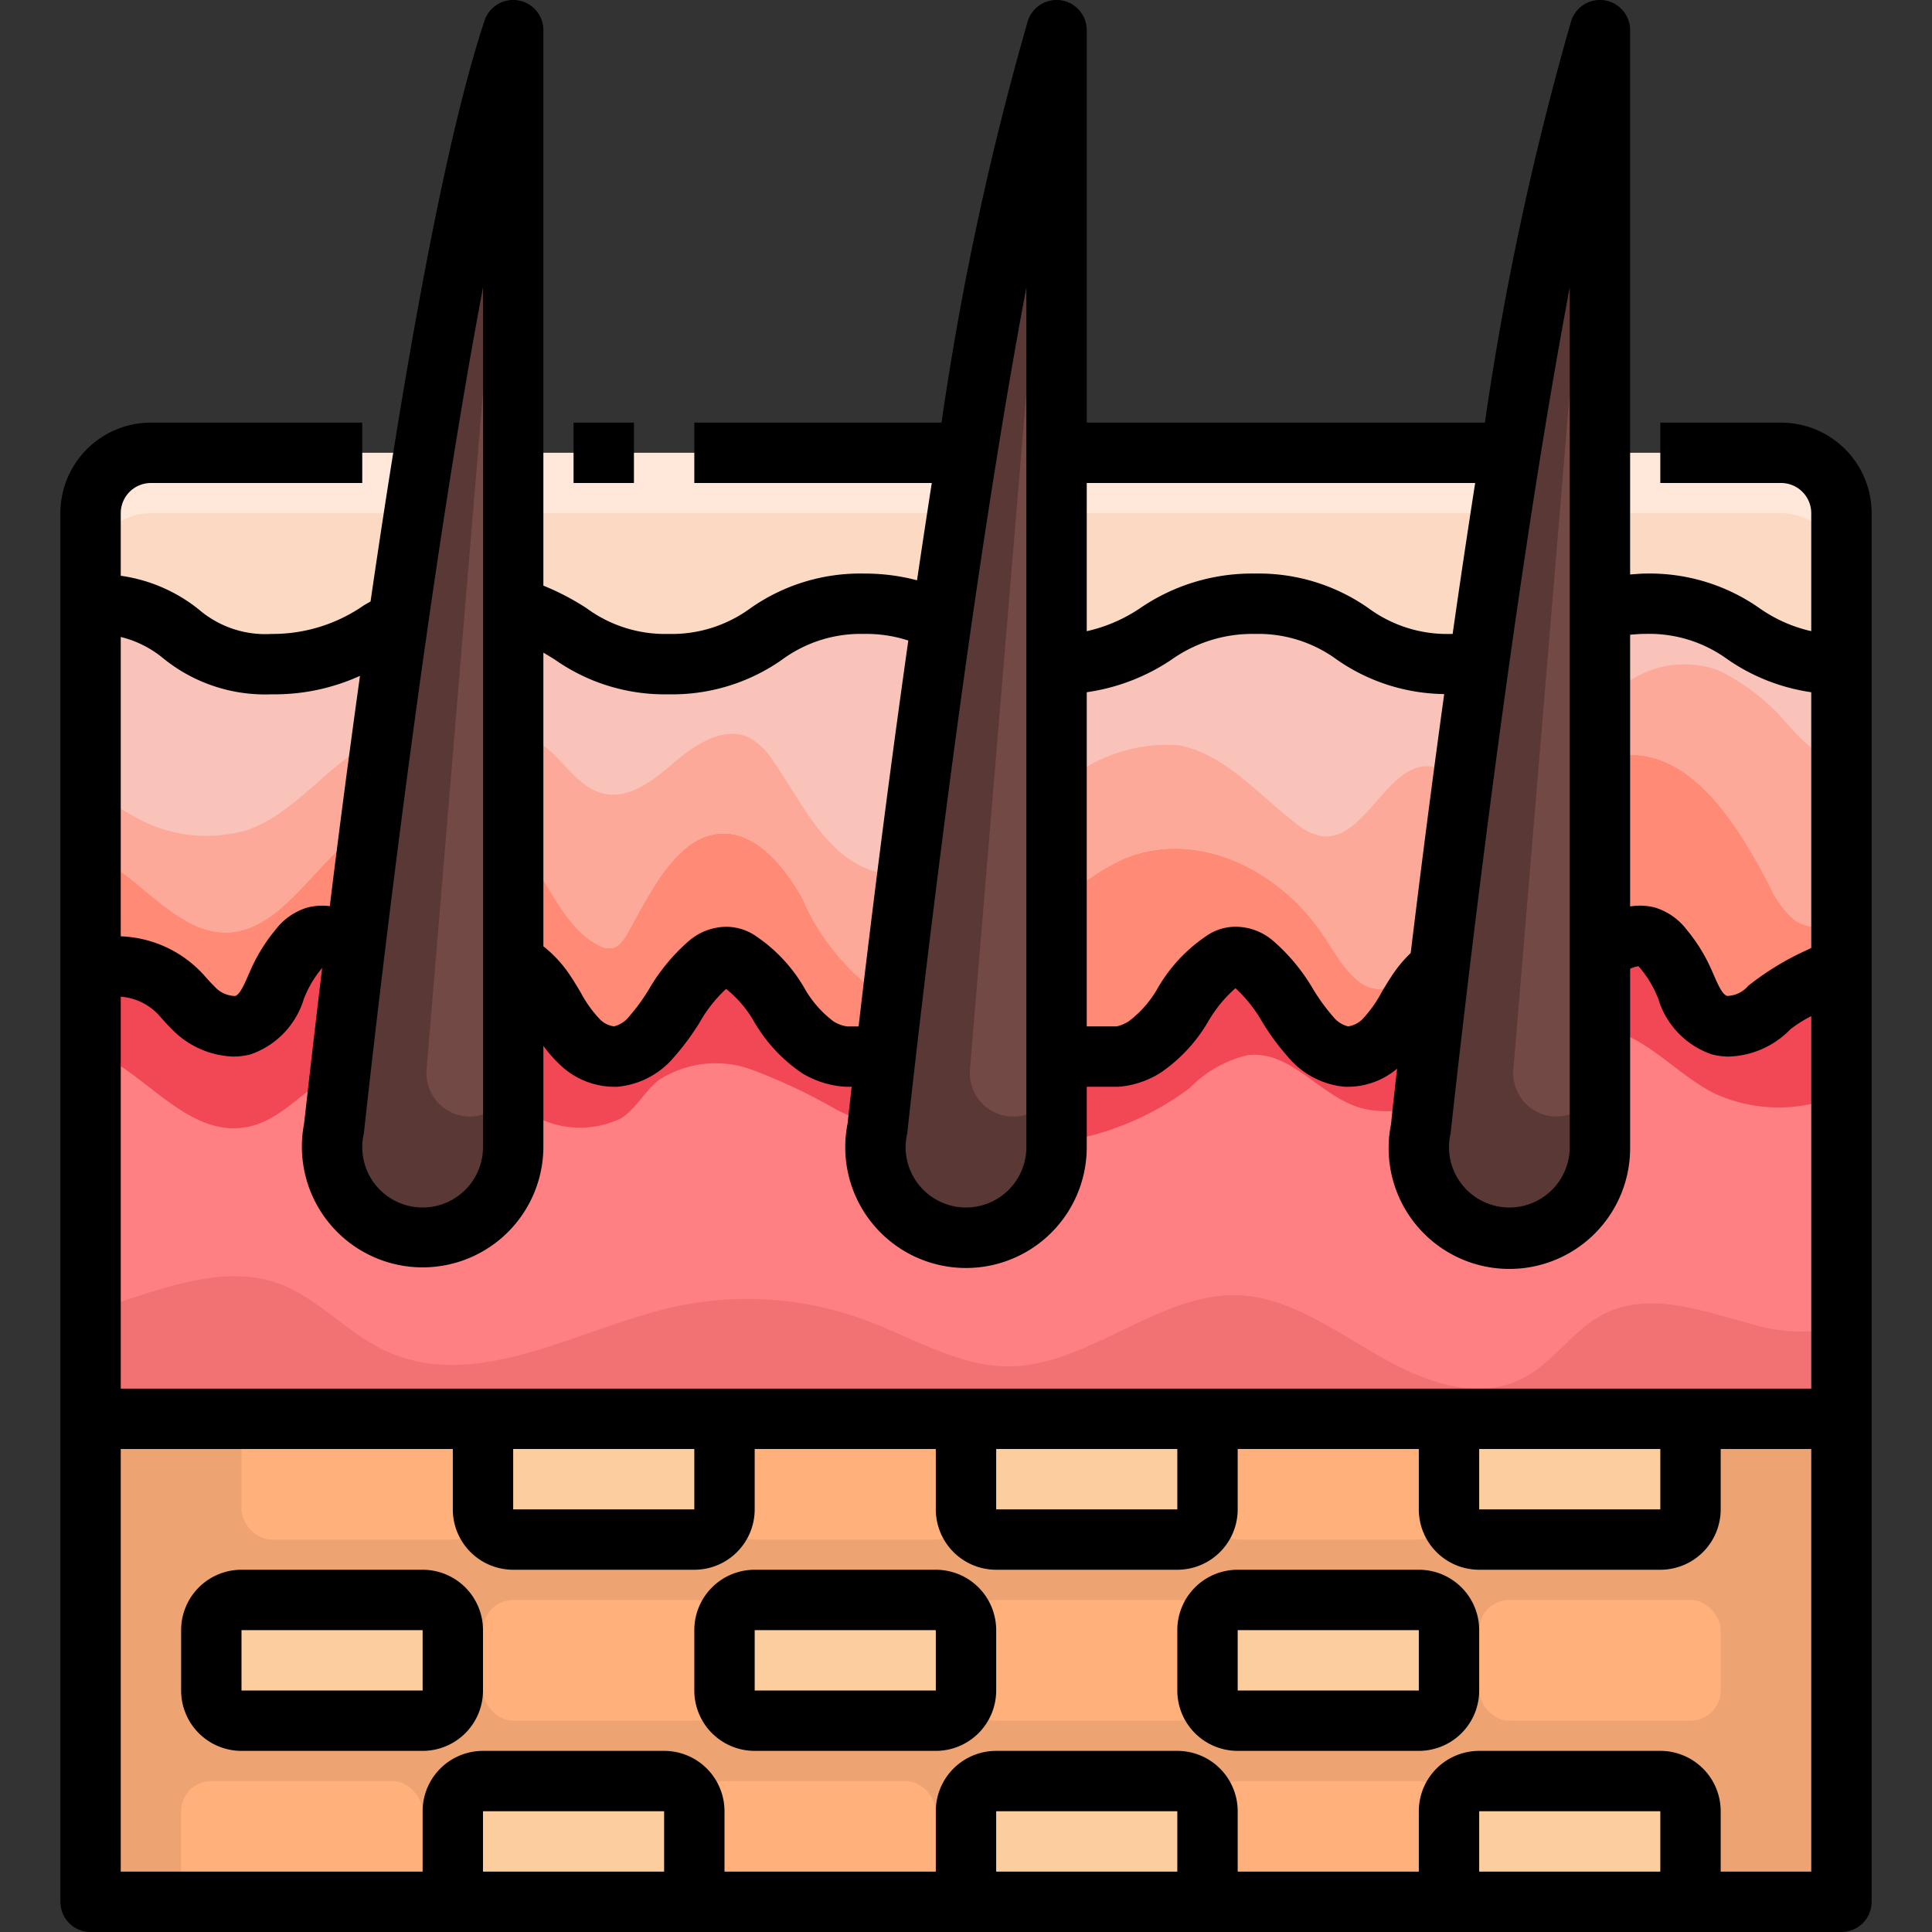
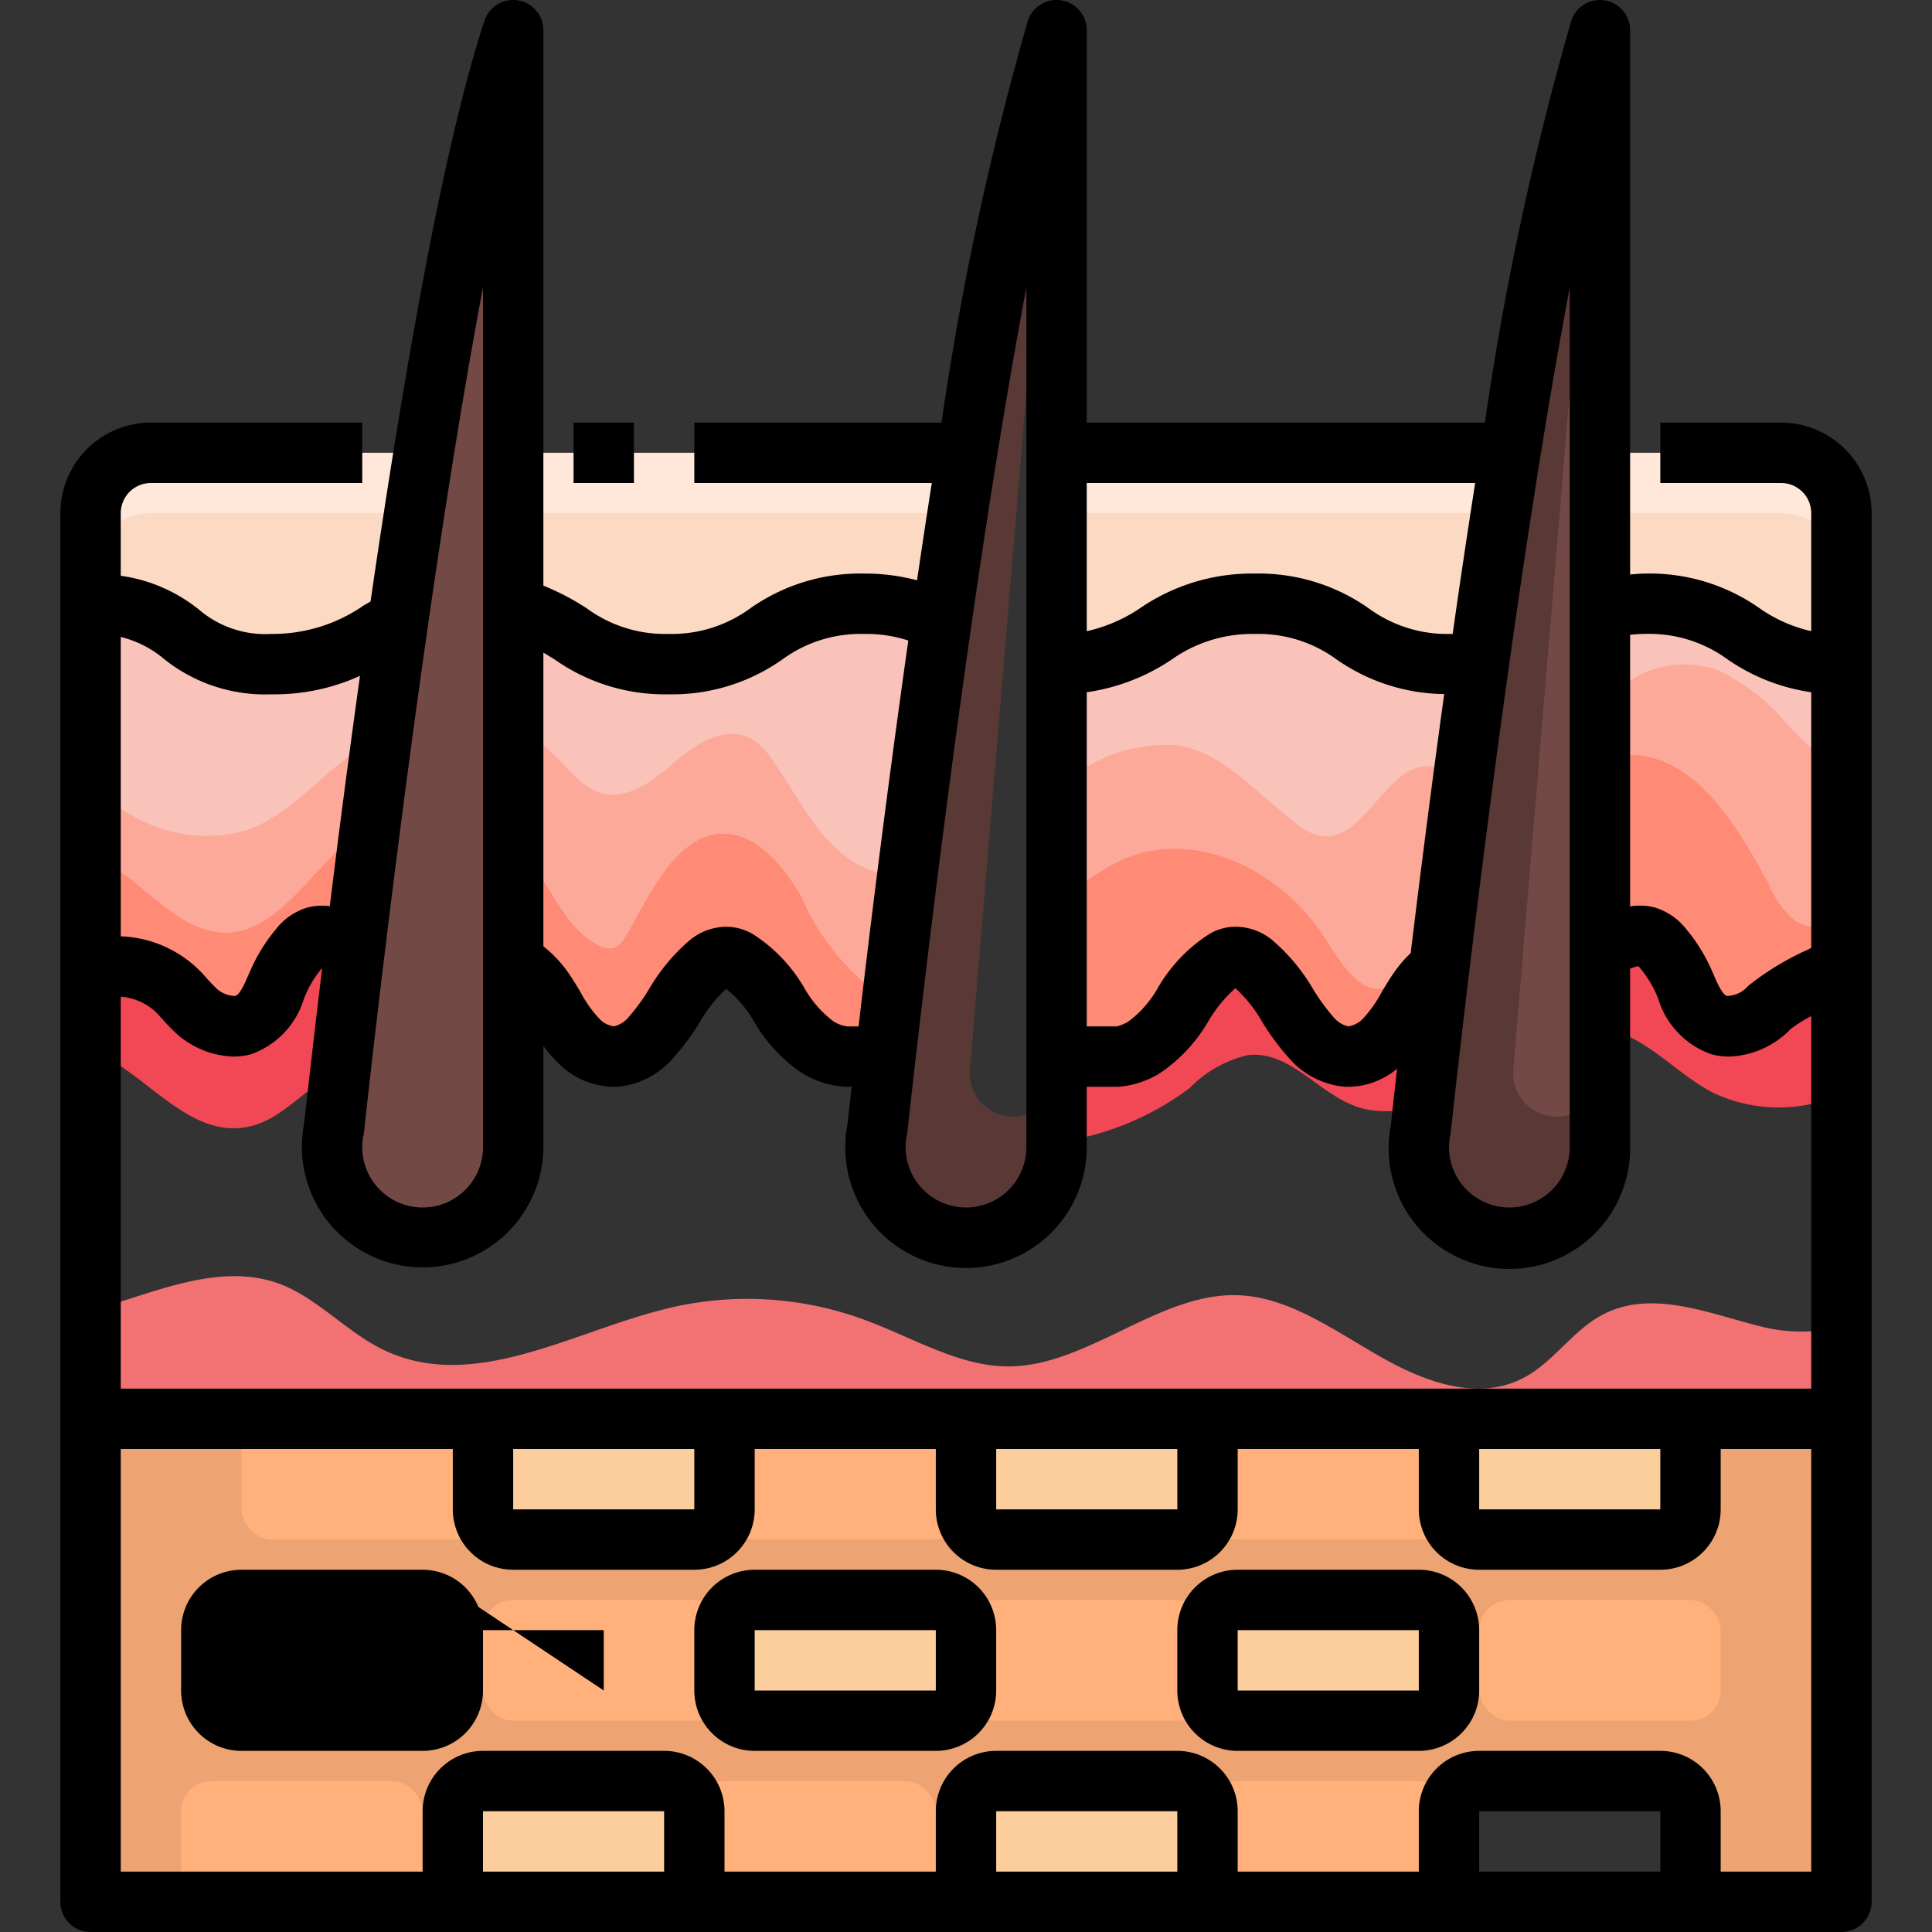
<svg xmlns="http://www.w3.org/2000/svg" viewBox="0 0 64 64">
  <rect x="0" y="0" width="64" height="64" fill="#333333" stroke="none" />
  <g id="_27-Skin" data-name="27-Skin">
    <rect x="16" y="47" width="8" height="4" rx="1" style="fill:#fcce9d" />
    <rect x="7" y="53" width="8" height="4" rx="1" style="fill:#fcce9d" />
    <rect x="15" y="59" width="8" height="4" rx="1" style="fill:#fcce9d" />
    <rect x="24" y="53" width="8" height="4" rx="1" style="fill:#fcce9d" />
    <rect x="32" y="47" width="8" height="4" rx="1" style="fill:#fcce9d" />
    <rect x="32" y="59" width="8" height="4" rx="1" style="fill:#fcce9d" />
    <rect x="40" y="53" width="8" height="4" rx="1" style="fill:#fcce9d" />
-     <path d="M56,60v2a1,1,0,0,1-1,1H49a1,1,0,0,1-1-1V60a1.022,1.022,0,0,1,.44-.83A.975.975,0,0,1,49,59h6A1,1,0,0,1,56,60Z" style="fill:#fcce9d" />
    <path d="M56,48v2a1,1,0,0,1-1,1H49a.975.975,0,0,1-.56-.17A1.022,1.022,0,0,1,48,50V48a1,1,0,0,1,1-1h6A1,1,0,0,1,56,48Z" style="fill:#fcce9d" />
    <path d="M55,47a1,1,0,0,1,1,1v2a1,1,0,0,1-1,1H49a.975.975,0,0,1-.56-.17A1.022,1.022,0,0,1,48,50V48a1,1,0,0,1,1-1H39a1,1,0,0,1,1,1v2a1,1,0,0,1-1,1H33a1,1,0,0,1-1-1V48a1,1,0,0,1,1-1H23a1,1,0,0,1,1,1v2a1,1,0,0,1-1,1H17a1,1,0,0,1-1-1V48a1,1,0,0,1,1-1H3V63H16a1,1,0,0,1-1-1V60a1,1,0,0,1,1-1h6a1,1,0,0,1,1,1v2a1,1,0,0,1-1,1H33a1,1,0,0,1-1-1V60a1,1,0,0,1,1-1h6a1,1,0,0,1,1,1v2a1,1,0,0,1-1,1H49a1,1,0,0,1-1-1V60a1.022,1.022,0,0,1,.44-.83A.975.975,0,0,1,49,59h6a1,1,0,0,1,1,1v2a1,1,0,0,1-1,1h6V47ZM15,56a1,1,0,0,1-1,1H8a1,1,0,0,1-1-1V54a1,1,0,0,1,1-1h6a1,1,0,0,1,1,1Zm17,0a1,1,0,0,1-1,1H25a1,1,0,0,1-1-1V54a1,1,0,0,1,1-1h6a1,1,0,0,1,1,1Zm9,1a1,1,0,0,1-1-1V54a1,1,0,0,1,1-1h6a1,1,0,0,1,1,1v2a1,1,0,0,1-1,1Z" style="fill:#eda472" />
    <path d="M14,15l.04.01c-.31,1.88-.59,3.79-.87,5.67L13,20.66A7.044,7.044,0,0,1,9,22c-3.24,0-2.76-2-6-2V17a2.006,2.006,0,0,1,2-2Z" style="fill:#fcd9c2" />
    <path d="M32.04,15.01c-.3,1.83-.58,3.69-.85,5.53L31,20.51A5.134,5.134,0,0,0,28.62,20c-3.24,0-3.24,2-6.47,2-2.72,0-3.16-1.41-5.15-1.86V15H32Z" style="fill:#fcd9c2" />
    <path d="M61,17v5c-3.24,0-3.24-2-6.48-2a5.523,5.523,0,0,0-1.52.19V15h6A2.006,2.006,0,0,1,61,17Z" style="fill:#fcd9c2" />
    <path d="M50,15l.04.01c-.37,2.29-.72,4.64-1.04,6.92a5.494,5.494,0,0,1-.95.07c-3.24,0-3.24-2-6.48-2S38.24,22,35,22V15Z" style="fill:#fcd9c2" />
    <path d="M61,22V32a17.5,17.5,0,0,0-2.39,1.38,1.854,1.854,0,0,1-1.66.58c-.7-.19-.93-.91-1.2-1.49a4.424,4.424,0,0,0-.64-1.03,1.116,1.116,0,0,0-.55-.41,1.142,1.142,0,0,0-.58.02,2.569,2.569,0,0,0-.98.44V20.19A5.523,5.523,0,0,1,54.52,20C57.76,20,57.76,22,61,22Z" style="fill:#f9c3b9" />
    <path d="M13.17,20.68c-.55,3.89-1.04,7.64-1.4,10.65a3.056,3.056,0,0,0-.75-.28,1.142,1.142,0,0,0-.58-.02,1.116,1.116,0,0,0-.55.41,4.424,4.424,0,0,0-.64,1.03c-.27.58-.5,1.3-1.2,1.49a1.854,1.854,0,0,1-1.66-.58L6.04,33a2.9,2.9,0,0,0-2.2-1H3V20c3.24,0,2.76,2,6,2a7.044,7.044,0,0,0,4-1.34Z" style="fill:#f9c3b9" />
    <path d="M31,20.51l.19.03C30.37,26.29,29.7,31.76,29.33,35H28a2.1,2.1,0,0,1-.91-.31,4.322,4.322,0,0,1-1.28-1.41,4.322,4.322,0,0,0-1.28-1.41,1,1,0,0,0-.49-.17,1.051,1.051,0,0,0-.61.26,22.93,22.93,0,0,0-1.86,2.4A1.827,1.827,0,0,1,20.4,35a1.694,1.694,0,0,1-1.21-.51,9.649,9.649,0,0,1-1.2-1.72,2.828,2.828,0,0,0-.99-.89V20.14c1.99.45,2.43,1.86,5.15,1.86,3.23,0,3.23-2,6.47-2A5.134,5.134,0,0,1,31,20.51Z" style="fill:#f9c3b9" />
    <path d="M47.01,32.77a9.649,9.649,0,0,1-1.2,1.72A1.694,1.694,0,0,1,44.6,35a1.827,1.827,0,0,1-1.17-.64,22.93,22.93,0,0,0-1.86-2.4,1.051,1.051,0,0,0-.61-.26,1,1,0,0,0-.49.17,4.322,4.322,0,0,0-1.28,1.41,4.322,4.322,0,0,1-1.28,1.41A2.1,2.1,0,0,1,37,35H35V22c3.24,0,3.33-2,6.57-2s3.24,2,6.48,2a5.494,5.494,0,0,0,.95-.07c-.53,3.76-.98,7.33-1.32,10.15A3.127,3.127,0,0,0,47.01,32.77Z" style="fill:#f9c3b9" />
-     <path d="M11.77,31.33c-.35,2.84-.59,5.03-.7,6.05A2.564,2.564,0,0,0,11,38a3,3,0,0,0,6,0V31.88a2.828,2.828,0,0,1,.99.89,9.649,9.649,0,0,0,1.2,1.72A1.694,1.694,0,0,0,20.4,35a1.827,1.827,0,0,0,1.17-.64,22.93,22.93,0,0,1,1.86-2.4,1.051,1.051,0,0,1,.61-.26,1,1,0,0,1,.49.17,4.322,4.322,0,0,1,1.28,1.41,4.322,4.322,0,0,0,1.28,1.41A2.1,2.1,0,0,0,28,35h1.33c-.12,1.05-.21,1.86-.26,2.38A2.564,2.564,0,0,0,29,38a3,3,0,0,0,6,0V35h2a2.1,2.1,0,0,0,.91-.31,4.322,4.322,0,0,0,1.28-1.41,4.322,4.322,0,0,1,1.28-1.41,1,1,0,0,1,.49-.17,1.051,1.051,0,0,1,.61.26,22.93,22.93,0,0,1,1.86,2.4A1.827,1.827,0,0,0,44.6,35a1.694,1.694,0,0,0,1.21-.51,9.649,9.649,0,0,0,1.2-1.72,3.127,3.127,0,0,1,.67-.69c-.3,2.48-.51,4.37-.61,5.3A2.564,2.564,0,0,0,47,38a3,3,0,0,0,6,0V31.49a2.569,2.569,0,0,1,.98-.44,1.142,1.142,0,0,1,.58-.02,1.116,1.116,0,0,1,.55.41,4.424,4.424,0,0,1,.64,1.03c.27.58.5,1.3,1.2,1.49a1.854,1.854,0,0,0,1.66-.58A17.5,17.5,0,0,1,61,32V47H3V32h.84a2.9,2.9,0,0,1,2.2,1l.35.38a1.854,1.854,0,0,0,1.66.58c.7-.19.93-.91,1.2-1.49a4.424,4.424,0,0,1,.64-1.03,1.116,1.116,0,0,1,.55-.41,1.142,1.142,0,0,1,.58.02A3.056,3.056,0,0,1,11.77,31.33Z" style="fill:#ff8083" />
    <path d="M11.07,37.38c.11-1.02.35-3.21.7-6.05.36-3.01.85-6.76,1.4-10.65.28-1.88.56-3.79.87-5.67A104.741,104.741,0,0,1,17,1V38a3,3,0,0,1-6,0A2.564,2.564,0,0,1,11.07,37.38Z" style="fill:#734946" />
-     <path d="M29.33,35c.37-3.24,1.04-8.71,1.86-14.46.27-1.84.55-3.7.85-5.53A104.741,104.741,0,0,1,35,1V38a3,3,0,0,1-6,0,2.564,2.564,0,0,1,.07-.62C29.12,36.86,29.21,36.05,29.33,35Z" style="fill:#734946" />
    <path d="M47.68,32.08c.34-2.82.79-6.39,1.32-10.15.32-2.28.67-4.63,1.04-6.92A104.741,104.741,0,0,1,53,1V38a3,3,0,0,1-6,0,2.564,2.564,0,0,1,.07-.62C47.17,36.45,47.38,34.56,47.68,32.08Z" style="fill:#734946" />
    <path d="M49,21.93c-.53,3.76-.98,7.33-1.32,10.15-.3,2.48-.51,4.37-.61,5.3A2.564,2.564,0,0,0,47,38a3,3,0,0,0,6,0V35.562a1.437,1.437,0,1,1-2.87-.119L53,1a104.741,104.741,0,0,0-2.96,14.01C49.67,17.3,49.32,19.65,49,21.93Z" style="fill:#593836" />
    <path d="M31,21.93c-.53,3.76-.98,7.33-1.32,10.15-.3,2.48-.51,4.37-.61,5.3A2.564,2.564,0,0,0,29,38a3,3,0,0,0,6,0V35.562a1.437,1.437,0,1,1-2.87-.119L35,1a104.741,104.741,0,0,0-2.96,14.01C31.67,17.3,31.32,19.65,31,21.93Z" style="fill:#593836" />
-     <path d="M13,21.93c-.53,3.76-.98,7.33-1.32,10.15-.3,2.48-.51,4.37-.61,5.3A2.564,2.564,0,0,0,11,38a3,3,0,0,0,6,0V35.562a1.437,1.437,0,1,1-2.87-.119L17,1a104.741,104.741,0,0,0-2.96,14.01C13.67,17.3,13.32,19.65,13,21.93Z" style="fill:#593836" />
    <path d="M5,17h8.735c.1-.665.2-1.33.3-1.99L14,15H5a2.006,2.006,0,0,0-2,2v2A2,2,0,0,1,5,17Z" style="fill:#ffe8da" />
    <path d="M32.04,15.01,32,15H17v2H31.734C31.837,16.336,31.932,15.669,32.04,15.01Z" style="fill:#ffe8da" />
    <path d="M59,15H53v2h6a2,2,0,0,1,2,2V17A2.006,2.006,0,0,0,59,15Z" style="fill:#ffe8da" />
    <path d="M50.04,15.01,50,15H35v2H49.73C49.833,16.335,49.934,15.668,50.04,15.01Z" style="fill:#ffe8da" />
    <path d="M59.468,30.491a3.1,3.1,0,0,1-.85-1.156c-1.043-1.993-2.416-4.187-4.425-4.328A2.958,2.958,0,0,0,53,25.179V31.49a2.569,2.569,0,0,1,.98-.44,1.142,1.142,0,0,1,.58-.02,1.116,1.116,0,0,1,.55.41,4.424,4.424,0,0,1,.64,1.03c.27.58.5,1.3,1.2,1.49a1.854,1.854,0,0,0,1.66-.58A17.5,17.5,0,0,1,61,32V30.522A1.5,1.5,0,0,1,59.468,30.491Z" style="fill:#ff8a75" />
    <path d="M7.516,30.887c-1.24.028-2.255-1.052-3.287-1.847A4.386,4.386,0,0,0,3,28.37V32h.84a2.9,2.9,0,0,1,2.2,1l.35.38a1.854,1.854,0,0,0,1.66.58c.7-.19.93-.91,1.2-1.49a4.424,4.424,0,0,1,.64-1.03,1.116,1.116,0,0,1,.55-.41,1.142,1.142,0,0,1,.58.02,3.056,3.056,0,0,1,.75.28c.146-1.219.314-2.563.5-3.984a4.614,4.614,0,0,0-.728.5C10.217,28.963,9.153,30.851,7.516,30.887Z" style="fill:#ff8a75" />
    <path d="M26.564,29.726c-.622-1.075-1.52-2.145-2.637-2.115-1.461.038-2.323,1.828-3.112,3.251-.133.239-.3.492-.536.544a.692.692,0,0,1-.444-.093c-1.227-.62-1.723-2.316-2.7-3.378-.043-.047-.094-.077-.138-.121V31.88a2.828,2.828,0,0,1,.99.89,9.649,9.649,0,0,0,1.2,1.72A1.694,1.694,0,0,0,20.4,35a1.827,1.827,0,0,0,1.17-.64,22.93,22.93,0,0,1,1.86-2.4,1.051,1.051,0,0,1,.61-.26,1,1,0,0,1,.49.17,4.322,4.322,0,0,1,1.28,1.41,4.322,4.322,0,0,0,1.28,1.41A2.1,2.1,0,0,0,28,35h1.33c.069-.607.152-1.315.242-2.066a2.481,2.481,0,0,1-.839-.309A7.67,7.67,0,0,1,26.564,29.726Z" style="fill:#ff8a75" />
    <path d="M46.574,32.38a1.627,1.627,0,0,1-.794.374c-.815.076-1.367-.888-1.856-1.647-1.515-2.356-4.338-3.665-6.719-2.649A8.022,8.022,0,0,0,35,30.011V35h2a2.1,2.1,0,0,0,.91-.31,4.322,4.322,0,0,0,1.28-1.41,4.322,4.322,0,0,1,1.28-1.41,1,1,0,0,1,.49-.17,1.051,1.051,0,0,1,.61.26,22.93,22.93,0,0,1,1.86,2.4A1.827,1.827,0,0,0,44.6,35a1.694,1.694,0,0,0,1.21-.51,9.649,9.649,0,0,0,1.2-1.72,3.127,3.127,0,0,1,.67-.69c.036-.3.074-.613.113-.93A6.96,6.96,0,0,1,46.574,32.38Z" style="fill:#ff8a75" />
    <path d="M56.879,22.186A3.312,3.312,0,0,0,53,23.558l0,.007v1.614a2.958,2.958,0,0,1,1.193-.172c2.009.141,3.382,2.335,4.425,4.328a3.1,3.1,0,0,0,.85,1.156A1.5,1.5,0,0,0,61,30.522V25.49a7.5,7.5,0,0,1-1.744-1.447A6.914,6.914,0,0,0,56.879,22.186Z" style="fill:#fca99a" />
    <path d="M8.178,27.5a4.815,4.815,0,0,1-3.75-.461A9.2,9.2,0,0,1,3,26.082V28.37a4.386,4.386,0,0,1,1.229.67c1.032.8,2.047,1.875,3.287,1.847,1.637-.036,2.7-1.924,4.023-3.044a4.614,4.614,0,0,1,.728-.5c.121-.937.251-1.913.385-2.908a6.519,6.519,0,0,0-1.169.679C10.39,25.938,9.462,27.057,8.178,27.5Z" style="fill:#fca99a" />
    <path d="M25.6,25.194a2.222,2.222,0,0,0-.755-.745c-.813-.416-1.761.166-2.457.762s-1.517,1.283-2.4,1.076c-.713-.167-1.168-.854-1.707-1.359A3.952,3.952,0,0,0,17,24.153v3.661c.044.044.095.074.138.121.974,1.062,1.47,2.758,2.7,3.378a.692.692,0,0,0,.444.093c.24-.052.4-.3.536-.544.789-1.423,1.651-3.213,3.112-3.251,1.117-.03,2.015,1.04,2.637,2.115a7.67,7.67,0,0,0,2.169,2.9,2.481,2.481,0,0,0,.839.309c.14-1.173.3-2.508.485-3.948a2.985,2.985,0,0,1-1.267-.18C27.276,28.23,26.54,26.536,25.6,25.194Z" style="fill:#fca99a" />
    <path d="M47.464,25.4c-1.5-.266-2.231,2.558-3.734,2.289a1.911,1.911,0,0,1-.787-.405c-1.268-.961-2.374-2.328-3.931-2.6A5.294,5.294,0,0,0,35,26.156v3.855a8.022,8.022,0,0,1,2.2-1.553c2.381-1.016,5.2.293,6.719,2.649.489.759,1.041,1.723,1.856,1.647a1.627,1.627,0,0,0,.794-.374,6.96,6.96,0,0,0,1.219-1.23c.186-1.526.4-3.245.642-5.059A1.662,1.662,0,0,0,47.464,25.4Z" style="fill:#fca99a" />
    <path d="M61,36.241V32a17.5,17.5,0,0,0-2.39,1.38,1.854,1.854,0,0,1-1.66.58c-.7-.19-.93-.91-1.2-1.49a4.424,4.424,0,0,0-.64-1.03,1.116,1.116,0,0,0-.55-.41,1.142,1.142,0,0,0-.58.02,2.569,2.569,0,0,0-.98.44v2.546c1.5.221,2.453,1.5,3.77,2.174A5.083,5.083,0,0,0,61,36.241Z" style="fill:#f24754" />
    <path d="M41.343,34.95c1.442-.15,2.36,1.35,3.734,1.754a3.309,3.309,0,0,0,2.082-.138c.115-1.041.292-2.589.521-4.486a3.127,3.127,0,0,0-.67.69,9.649,9.649,0,0,1-1.2,1.72A1.694,1.694,0,0,1,44.6,35a1.827,1.827,0,0,1-1.17-.64,22.93,22.93,0,0,0-1.86-2.4,1.051,1.051,0,0,0-.61-.26,1,1,0,0,0-.49.17,4.322,4.322,0,0,0-1.28,1.41,4.322,4.322,0,0,1-1.28,1.41A2.1,2.1,0,0,1,37,35H35v2.843a9.431,9.431,0,0,0,4.41-1.8A3.957,3.957,0,0,1,41.343,34.95Z" style="fill:#f24754" />
    <path d="M8.138,37.342c1.017-.171,1.684-.985,2.517-1.516a4.141,4.141,0,0,1,.622-.319c.125-1.109.29-2.529.493-4.177a3.056,3.056,0,0,0-.75-.28,1.142,1.142,0,0,0-.58-.02,1.116,1.116,0,0,0-.55.41,4.424,4.424,0,0,0-.64,1.03c-.27.58-.5,1.3-1.2,1.49a1.854,1.854,0,0,1-1.66-.58L6.04,33a2.9,2.9,0,0,0-2.2-1H3v2.791C4.757,35.424,6.16,37.675,8.138,37.342Z" style="fill:#f24754" />
-     <path d="M20.59,37.036c.5-.333.762-.878,1.226-1.253a3.476,3.476,0,0,1,3.081-.351,18.926,18.926,0,0,1,2.859,1.353,11.5,11.5,0,0,0,1.32.538c.051-.522.138-1.307.254-2.323H28a2.1,2.1,0,0,1-.91-.31,4.322,4.322,0,0,1-1.28-1.41,4.322,4.322,0,0,0-1.28-1.41,1,1,0,0,0-.49-.17,1.051,1.051,0,0,0-.61.26,22.93,22.93,0,0,0-1.86,2.4A1.827,1.827,0,0,1,20.4,35a1.694,1.694,0,0,1-1.21-.51,9.649,9.649,0,0,1-1.2-1.72,2.828,2.828,0,0,0-.99-.89v4.689c.2.125.413.247.63.355A3.117,3.117,0,0,0,20.59,37.036Z" style="fill:#f24754" />
    <path d="M58.262,43.923c-1.792-.452-3.72-1.279-5.367-.262-.8.492-1.422,1.37-2.219,1.865-1.513.941-3.323.332-4.863-.535s-3.059-2-4.738-2.082c-2.65-.135-5.038,2.364-7.69,2.355-1.6-.005-3.109-.928-4.651-1.507a11.207,11.207,0,0,0-6.463-.451c-3.261.745-6.636,2.937-9.707,1.339-1.1-.572-2.04-1.594-3.167-2.062-1.576-.654-3.283-.142-4.889.373L3,43.439V47H61V43.942A5.383,5.383,0,0,1,58.262,43.923Z" style="fill:#f27274" />
    <rect x="49" y="53" width="8" height="4" rx="1" style="fill:#ffb07b" />
    <rect x="40" y="47" width="8" height="4" rx="1" style="fill:#ffb07b" />
    <rect x="40" y="59" width="8" height="4" rx="1" style="fill:#ffb07b" />
    <rect x="23" y="59" width="8" height="4" rx="1" style="fill:#ffb07b" />
    <rect x="6" y="59" width="8" height="4" rx="1" style="fill:#ffb07b" />
    <rect x="24" y="47" width="8" height="4" rx="1" style="fill:#ffb07b" />
    <rect x="8" y="47" width="8" height="4" rx="1" style="fill:#ffb07b" />
    <rect x="32" y="53" width="8" height="4" rx="1" style="fill:#ffb07b" />
    <rect x="16" y="53" width="8" height="4" rx="1" style="fill:#ffb07b" />
    <path d="M59,14H55v2h4a1,1,0,0,1,1,1v3.908a4.827,4.827,0,0,1-1.712-.759A6.326,6.326,0,0,0,54.524,19c-.184,0-.35.019-.524.03V1A1,1,0,0,0,52.051.684,99.788,99.788,0,0,0,49.189,14H36V1A1,1,0,0,0,34.051.684,99.788,99.788,0,0,0,31.189,14H23v2h7.867c-.168,1.073-.331,2.151-.489,3.223A6.765,6.765,0,0,0,28.621,19a6.322,6.322,0,0,0-3.763,1.149A4.4,4.4,0,0,1,22.145,21a4.39,4.39,0,0,1-2.712-.851A8.4,8.4,0,0,0,18,19.4V1A1,1,0,0,0,16.051.684c-1.362,4.088-2.707,11.888-3.776,19.241-.075.044-.151.086-.227.131A5.282,5.282,0,0,1,9,21a3.386,3.386,0,0,1-2.414-.81A5.3,5.3,0,0,0,4,19.073V17a1,1,0,0,1,1-1h7V14H5a3,3,0,0,0-3,3V63a1,1,0,0,0,1,1H61a1,1,0,0,0,1-1V17A3,3,0,0,0,59,14ZM46.731,31.571a4.234,4.234,0,0,0-.533.618c-.155.22-.294.451-.431.681a4.052,4.052,0,0,1-.636.893.841.841,0,0,1-.472.237.912.912,0,0,1-.5-.325,6.483,6.483,0,0,1-.66-.908,6.34,6.34,0,0,0-1.3-1.579A1.921,1.921,0,0,0,40.97,30.7a1.691,1.691,0,0,0-1.014.309,5.224,5.224,0,0,0-1.6,1.715,3.573,3.573,0,0,1-.968,1.109A1.3,1.3,0,0,1,37,34H36V22.931a6.737,6.737,0,0,0,2.8-1.074A4.625,4.625,0,0,1,41.573,21a4.39,4.39,0,0,1,2.712.851,6.35,6.35,0,0,0,3.556,1.141C47.4,26.185,47.023,29.163,46.731,31.571Zm1.313,6.015c.007-.032.012-.065.016-.1.023-.211,1.777-16.525,3.94-27.967V38a2,2,0,0,1-4,0A2.046,2.046,0,0,1,48.044,37.586ZM48.867,16c-.261,1.667-.511,3.346-.746,5-.026,0-.046,0-.073,0a4.39,4.39,0,0,1-2.712-.851A6.322,6.322,0,0,0,41.573,19a6.552,6.552,0,0,0-3.8,1.143A5.167,5.167,0,0,1,36,20.909V16ZM30.044,37.586c.007-.032.012-.065.016-.1.023-.211,1.777-16.525,3.94-27.967V38a2,2,0,0,1-4,0A2.046,2.046,0,0,1,30.044,37.586ZM18.381,21.851A6.326,6.326,0,0,0,22.145,23a6.326,6.326,0,0,0,3.764-1.149A4.39,4.39,0,0,1,28.621,21a4.467,4.467,0,0,1,1.468.219c-.719,5.063-1.3,9.788-1.647,12.783H28.07a1.136,1.136,0,0,1-.459-.167,3.589,3.589,0,0,1-.968-1.11,5.226,5.226,0,0,0-1.6-1.714,1.738,1.738,0,0,0-1.011-.31,1.925,1.925,0,0,0-1.232.486,6.357,6.357,0,0,0-1.3,1.579,6.483,6.483,0,0,1-.66.908.912.912,0,0,1-.5.325.8.8,0,0,1-.47-.236,4.022,4.022,0,0,1-.638-.894c-.137-.23-.276-.461-.432-.682a4.144,4.144,0,0,0-.8-.84V21.619C18.125,21.693,18.251,21.77,18.381,21.851ZM18,38V34.644a4.161,4.161,0,0,0,.5.578A2.613,2.613,0,0,0,20.452,36a2.763,2.763,0,0,0,1.854-.958,8.148,8.148,0,0,0,.877-1.184,4.586,4.586,0,0,1,.87-1.1,3.759,3.759,0,0,1,.925,1.083,5.224,5.224,0,0,0,1.6,1.715A3.144,3.144,0,0,0,28,36h.212c-.073.654-.121,1.09-.136,1.228A4,4,0,1,0,36,38V36l1.07,0a3.087,3.087,0,0,0,1.354-.45,5.234,5.234,0,0,0,1.6-1.714,4.465,4.465,0,0,1,.9-1.1l.012.009a4.6,4.6,0,0,1,.88,1.113,8.148,8.148,0,0,0,.877,1.184A2.763,2.763,0,0,0,44.548,36a2.543,2.543,0,0,0,1.733-.6c-.114,1-.186,1.658-.2,1.835A4,4,0,1,0,54,38V32.089a1.653,1.653,0,0,1,.2-.068l.075-.015c.015.015.035.038.059.067a3.575,3.575,0,0,1,.507.8l.087.2A2.8,2.8,0,0,0,56.7,34.925a2.194,2.194,0,0,0,.576.075,2.97,2.97,0,0,0,2.036-.907A4.388,4.388,0,0,1,60,33.66V46H4V33.017a1.907,1.907,0,0,1,1.286.636c.138.159.274.31.406.438A2.966,2.966,0,0,0,7.729,35a2.258,2.258,0,0,0,.578-.075,2.8,2.8,0,0,0,1.763-1.851l.087-.2a3.562,3.562,0,0,1,.506-.8l.009-.009c-.347,2.875-.56,4.834-.6,5.163A4,4,0,1,0,18,38ZM55,50H49V48h6ZM39,50H33V48h6ZM23,50H17V48h6ZM16,38a2,2,0,0,1-4,0,2.046,2.046,0,0,1,.044-.414c.007-.032.012-.065.016-.1.023-.211,1.777-16.525,3.94-27.967ZM4,21.1a3.521,3.521,0,0,1,1.414.713A5.354,5.354,0,0,0,9,23a6.821,6.821,0,0,0,2.925-.612c-.384,2.755-.724,5.377-1,7.63a1.957,1.957,0,0,0-.738.044,2.087,2.087,0,0,0-1.06.736,5.6,5.6,0,0,0-.789,1.254l-.1.224c-.137.317-.293.675-.449.717a.934.934,0,0,1-.7-.334c-.1-.095-.194-.2-.3-.32A3.9,3.9,0,0,0,4,31.017V21.1ZM16,62V60h6v2Zm17,0V60h6v2Zm16,0V60h6v2Zm11,0H57V60a2,2,0,0,0-2-2H49a2,2,0,0,0-2,2v2H41V60a2,2,0,0,0-2-2H33a2,2,0,0,0-2,2v2H24V60a2,2,0,0,0-2-2H16a2,2,0,0,0-2,2v2H4V48H15v2a2,2,0,0,0,2,2h6a2,2,0,0,0,2-2V48h6v2a2,2,0,0,0,2,2h6a2,2,0,0,0,2-2V48h6v2a2,2,0,0,0,2,2h6a2,2,0,0,0,2-2V48h3Zm0-30.6-.111.057a9.234,9.234,0,0,0-1.977,1.2.942.942,0,0,1-.7.334c-.158-.042-.314-.4-.451-.717l-.1-.225a5.642,5.642,0,0,0-.789-1.254,2.091,2.091,0,0,0-1.061-.735A1.994,1.994,0,0,0,54,30.027v-9c.168-.015.338-.029.524-.029a4.4,4.4,0,0,1,2.713.851A6.492,6.492,0,0,0,60,22.931V31.4Z" />
    <rect x="19" y="14" width="2" height="2" />
    <path d="M31,52H25a2,2,0,0,0-2,2v2a2,2,0,0,0,2,2h6a2,2,0,0,0,2-2V54A2,2,0,0,0,31,52Zm-6,4V54h6v2Z" />
-     <path d="M14,52H8a2,2,0,0,0-2,2v2a2,2,0,0,0,2,2h6a2,2,0,0,0,2-2V54A2,2,0,0,0,14,52ZM8,56V54h6v2Z" />
+     <path d="M14,52H8a2,2,0,0,0-2,2v2a2,2,0,0,0,2,2h6a2,2,0,0,0,2-2V54A2,2,0,0,0,14,52ZV54h6v2Z" />
    <path d="M47,52H41a2,2,0,0,0-2,2v2a2,2,0,0,0,2,2h6a2,2,0,0,0,2-2V54A2,2,0,0,0,47,52Zm-6,4V54h6v2Z" />
  </g>
</svg>